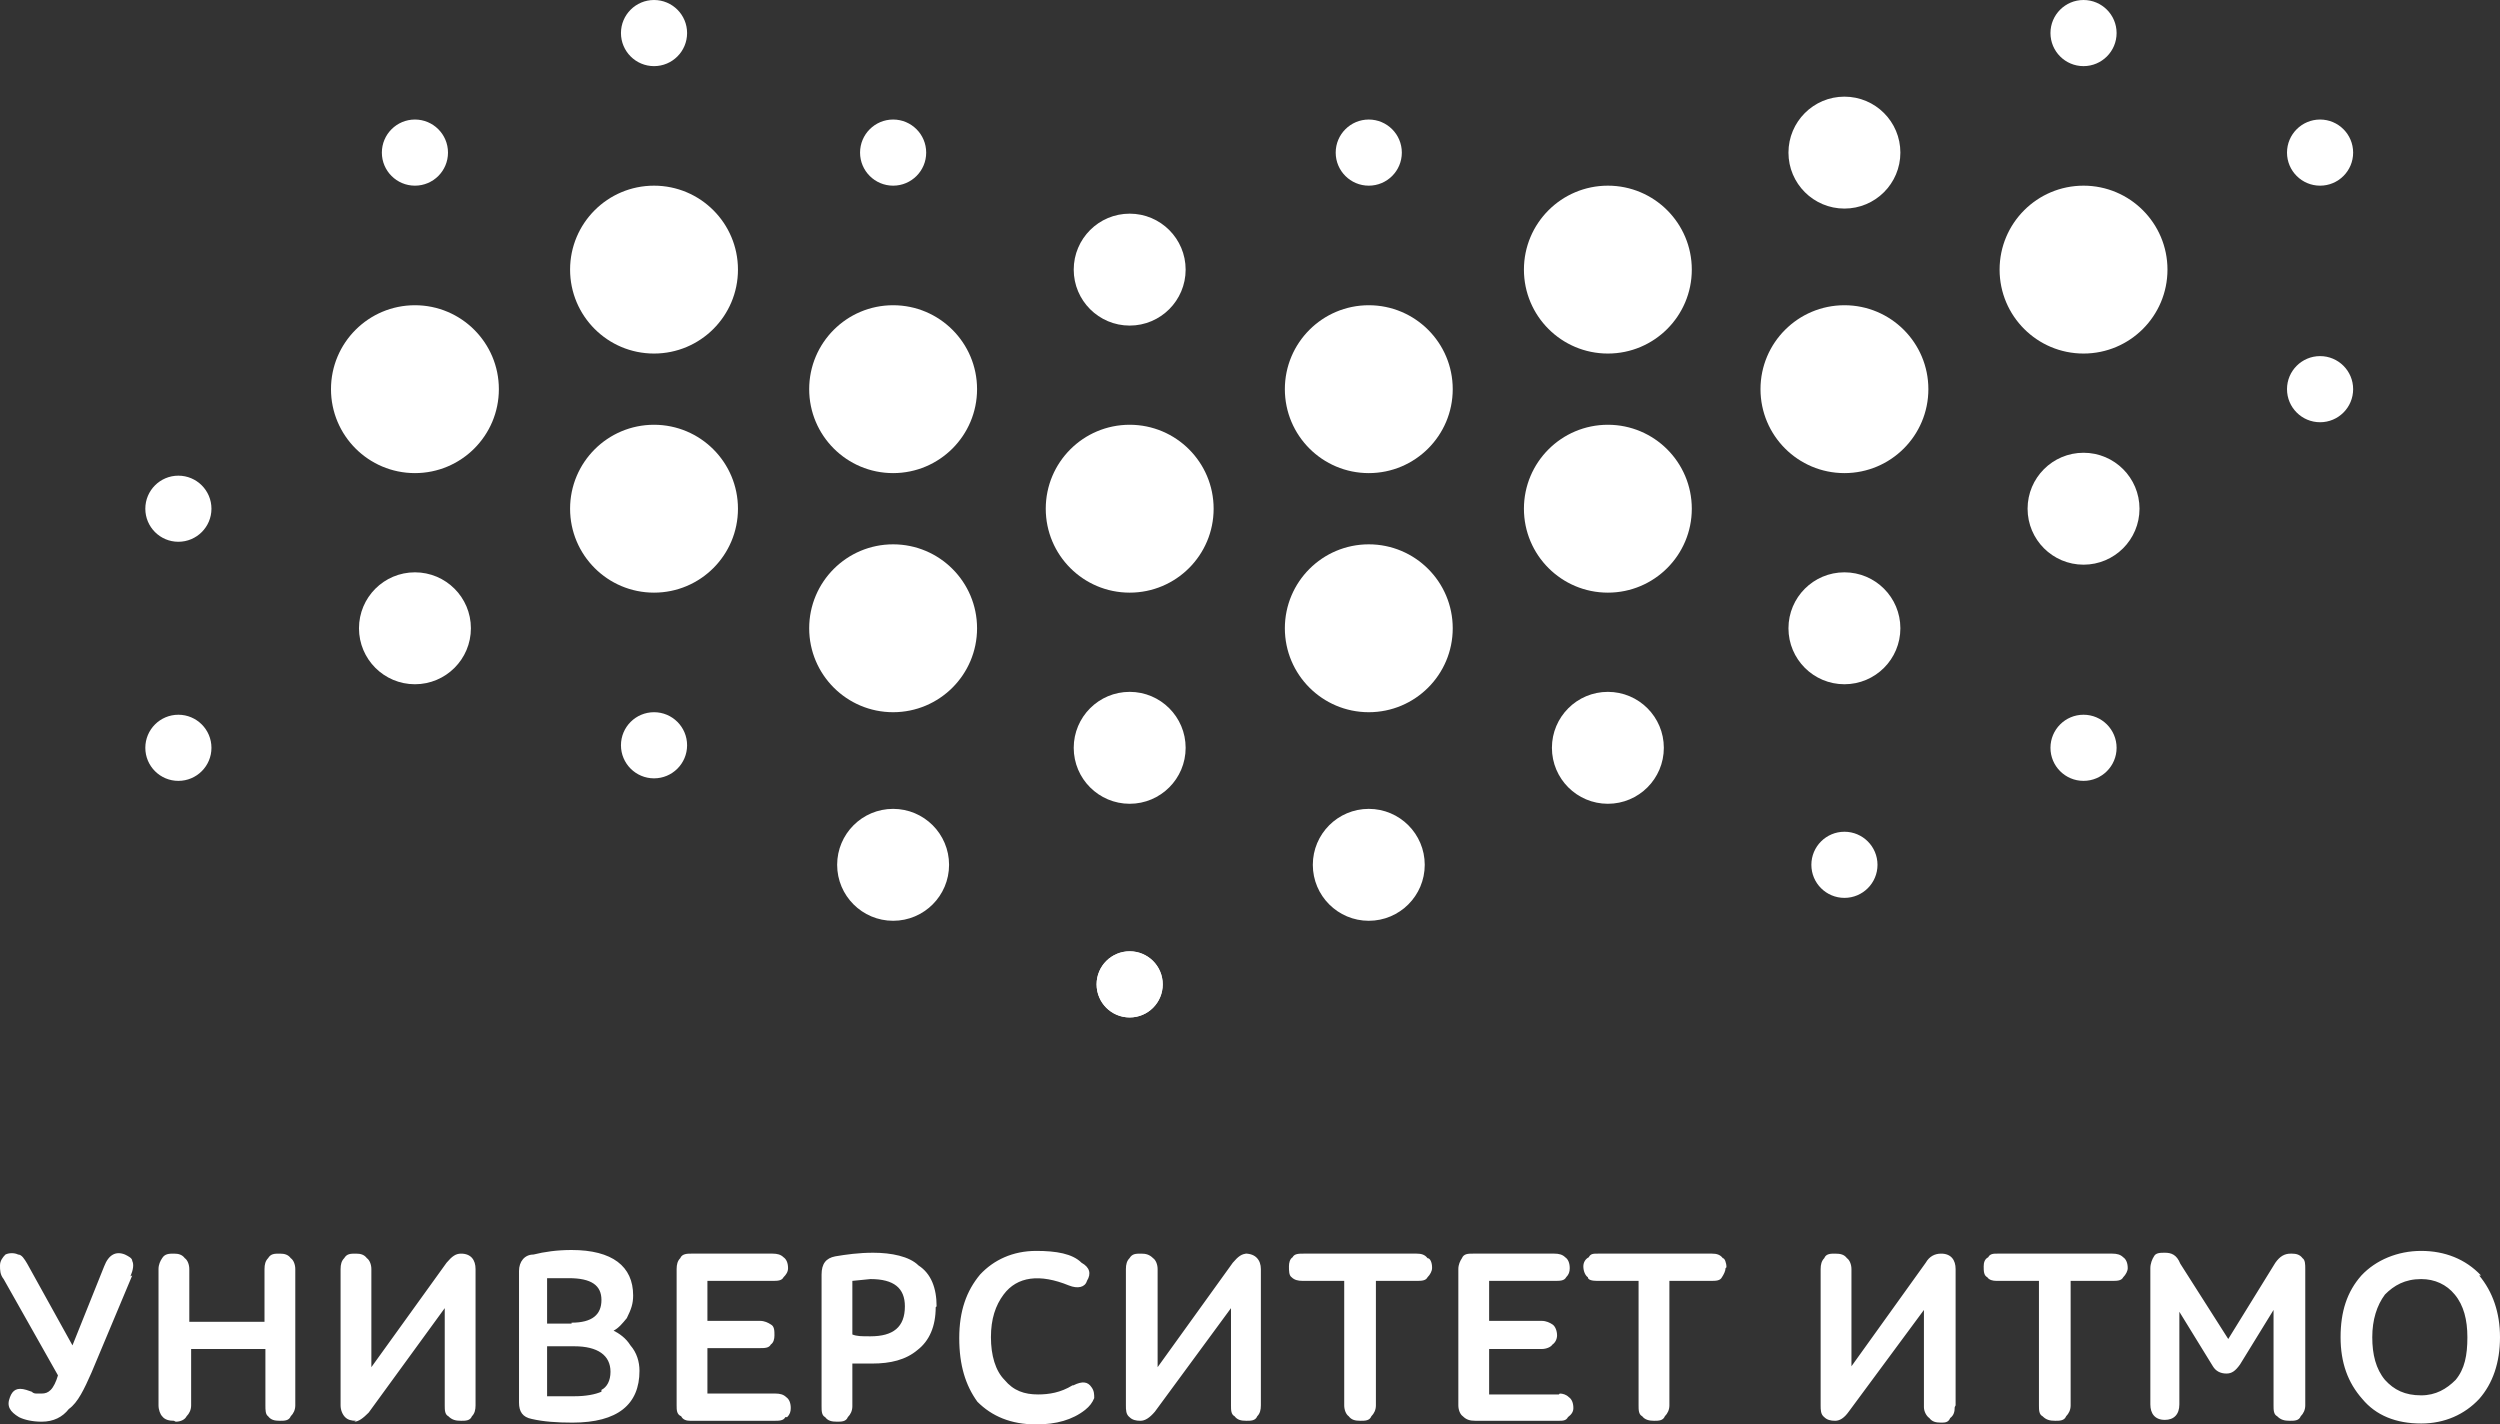
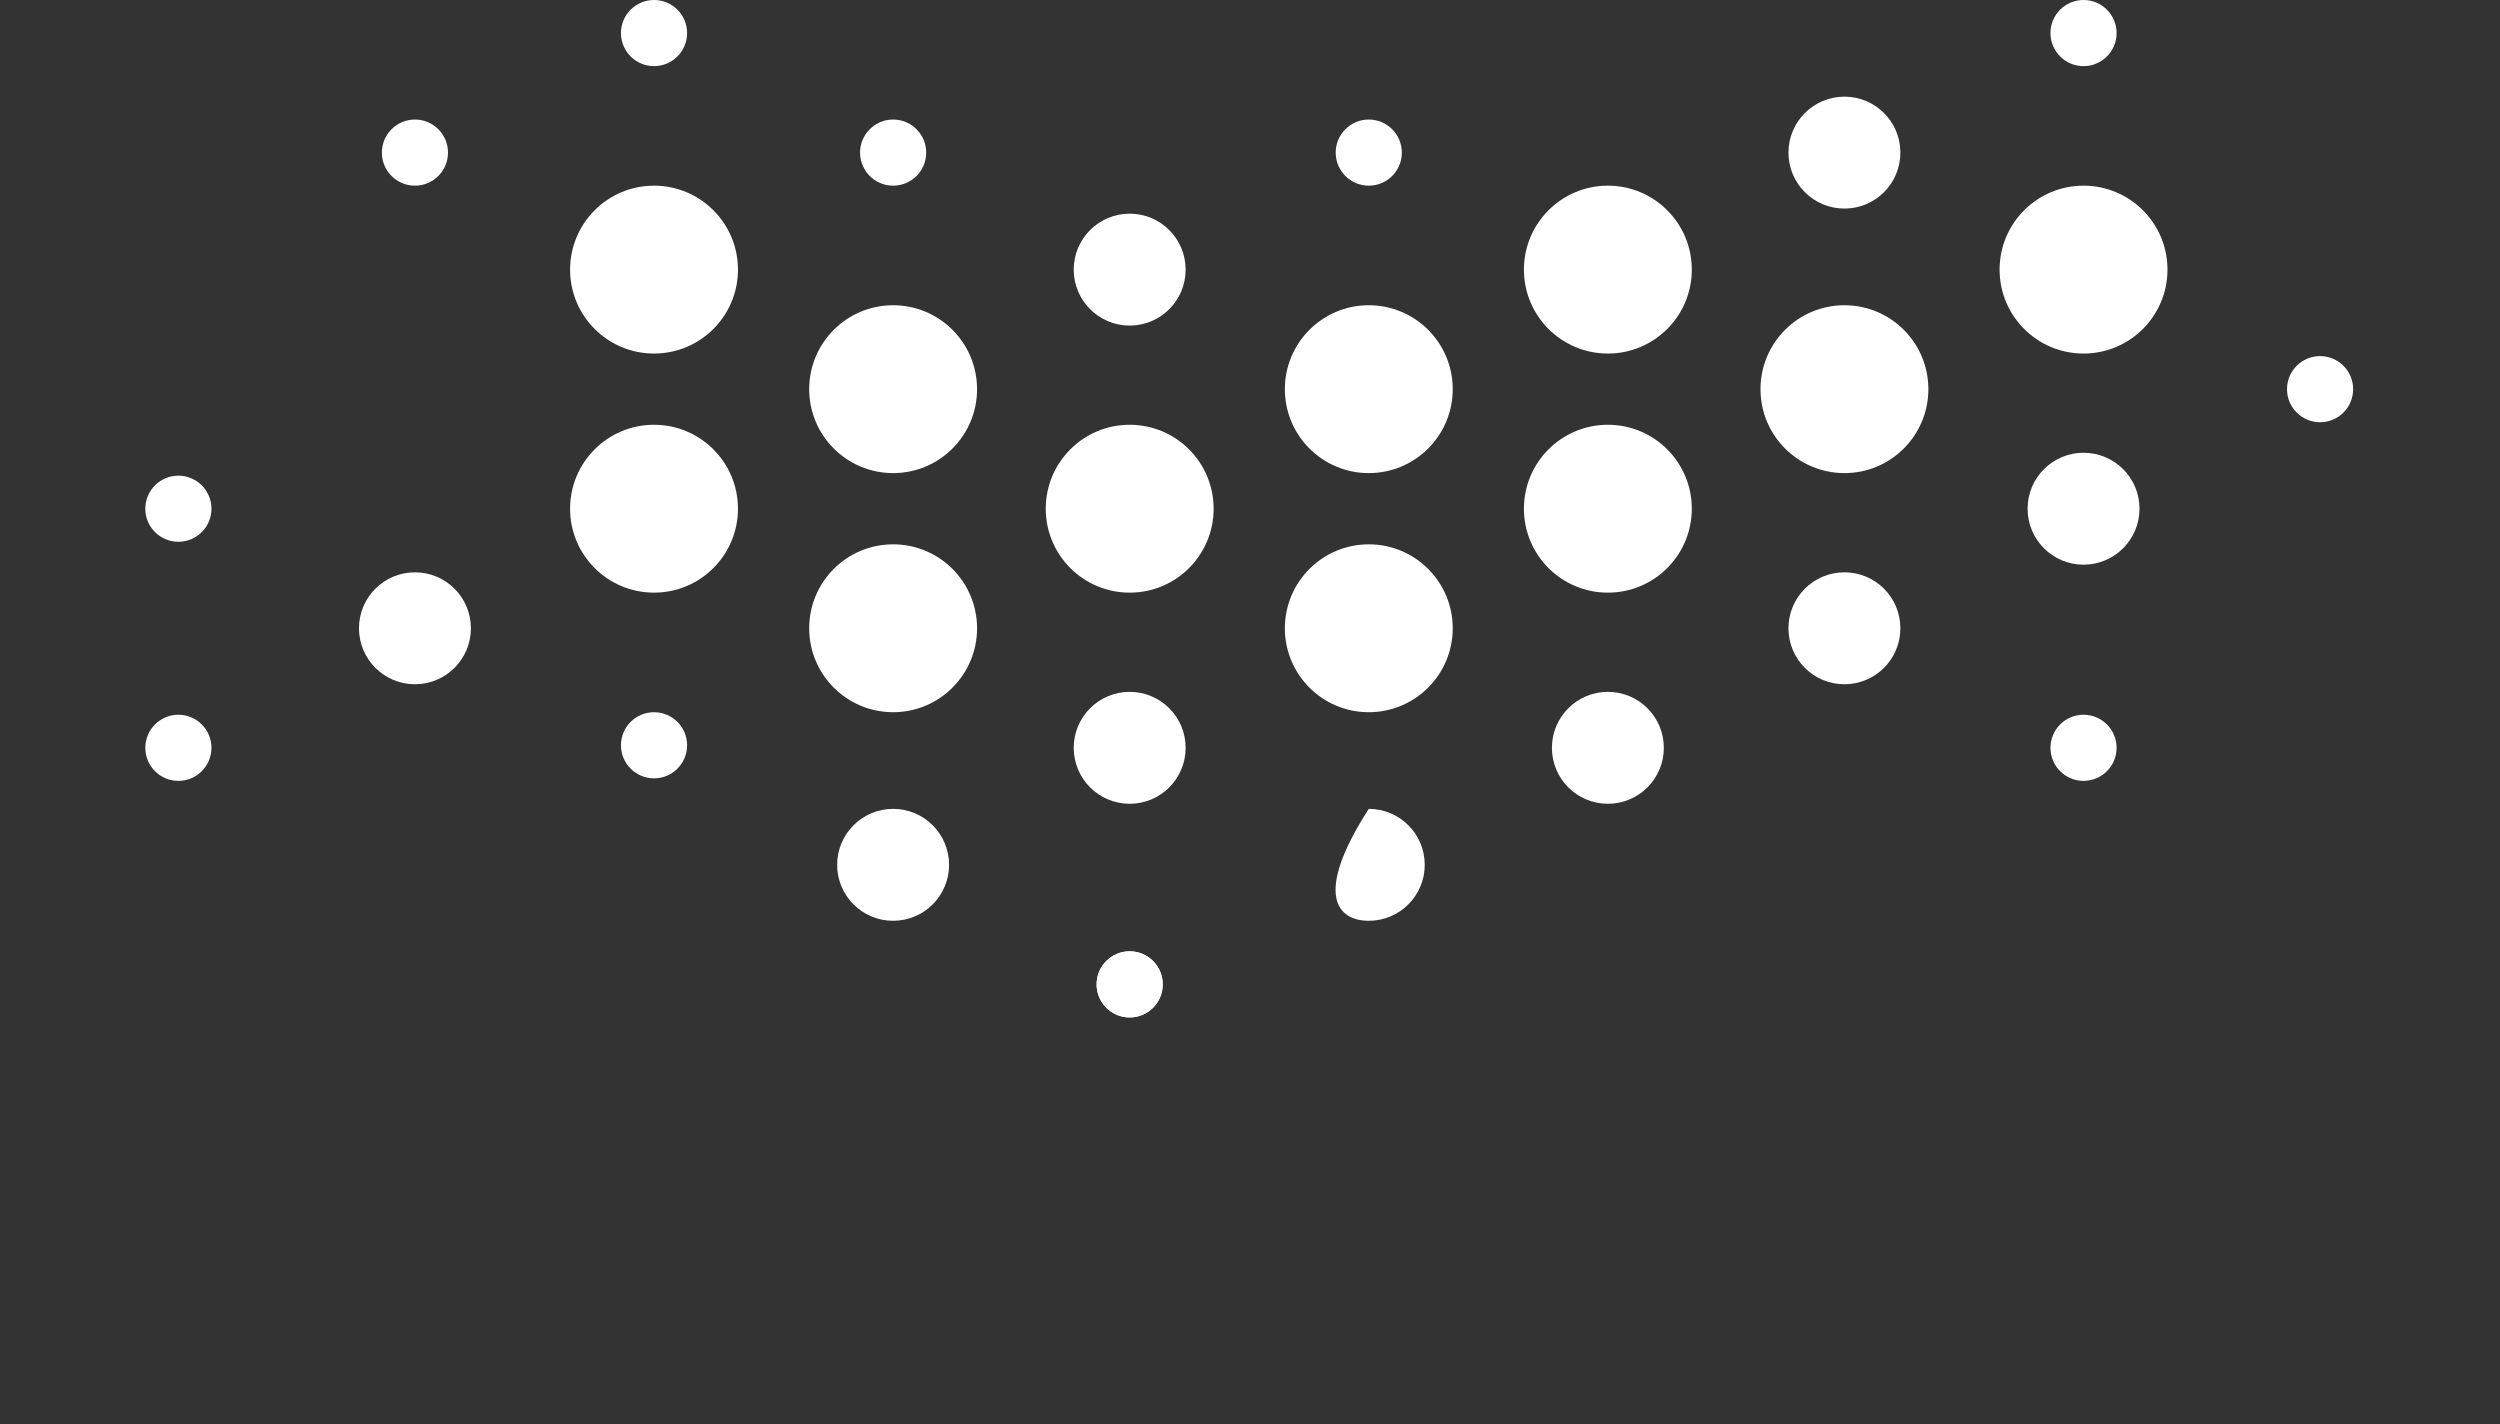
<svg xmlns="http://www.w3.org/2000/svg" width="86" height="49" viewBox="0 0 86 49" fill="none">
  <rect x="0" y="0" width="86" height="49" fill="#333333" stroke="none" />
  <path d="M14.274 23.538C15.337 23.538 16.199 22.676 16.199 21.613C16.199 20.549 15.337 19.688 14.274 19.688C13.21 19.688 12.349 20.549 12.349 21.613C12.349 22.676 13.21 23.538 14.274 23.538Z" fill="white" />
  <path d="M22.498 12.162C24.093 12.162 25.386 10.87 25.386 9.275C25.386 7.68 24.093 6.387 22.498 6.387C20.904 6.387 19.611 7.68 19.611 9.275C19.611 10.87 20.904 12.162 22.498 12.162Z" fill="white" />
  <path d="M30.723 16.275C32.318 16.275 33.611 14.982 33.611 13.387C33.611 11.793 32.318 10.5 30.723 10.5C29.129 10.5 27.836 11.793 27.836 13.387C27.836 14.982 29.129 16.275 30.723 16.275Z" fill="white" />
  <path d="M38.861 20.387C40.456 20.387 41.749 19.095 41.749 17.5C41.749 15.905 40.456 14.612 38.861 14.612C37.266 14.612 35.974 15.905 35.974 17.5C35.974 19.095 37.266 20.387 38.861 20.387Z" fill="white" />
  <path d="M30.723 24.5C32.318 24.5 33.611 23.207 33.611 21.613C33.611 20.018 32.318 18.725 30.723 18.725C29.129 18.725 27.836 20.018 27.836 21.613C27.836 23.207 29.129 24.5 30.723 24.5Z" fill="white" />
  <path d="M47.086 24.5C48.681 24.5 49.974 23.207 49.974 21.613C49.974 20.018 48.681 18.725 47.086 18.725C45.492 18.725 44.199 20.018 44.199 21.613C44.199 23.207 45.492 24.5 47.086 24.5Z" fill="white" />
-   <path d="M47.086 31.675C48.149 31.675 49.011 30.813 49.011 29.75C49.011 28.687 48.149 27.825 47.086 27.825C46.023 27.825 45.161 28.687 45.161 29.75C45.161 30.813 46.023 31.675 47.086 31.675Z" fill="white" />
+   <path d="M47.086 31.675C48.149 31.675 49.011 30.813 49.011 29.75C49.011 28.687 48.149 27.825 47.086 27.825C45.161 30.813 46.023 31.675 47.086 31.675Z" fill="white" />
  <path d="M55.311 27.65C56.374 27.65 57.236 26.788 57.236 25.725C57.236 24.662 56.374 23.8 55.311 23.8C54.248 23.8 53.386 24.662 53.386 25.725C53.386 26.788 54.248 27.65 55.311 27.65Z" fill="white" />
  <path d="M55.311 20.387C56.906 20.387 58.198 19.095 58.198 17.5C58.198 15.905 56.906 14.612 55.311 14.612C53.716 14.612 52.423 15.905 52.423 17.5C52.423 19.095 53.716 20.387 55.311 20.387Z" fill="white" />
  <path d="M47.086 16.275C48.681 16.275 49.974 14.982 49.974 13.387C49.974 11.793 48.681 10.5 47.086 10.5C45.492 10.5 44.199 11.793 44.199 13.387C44.199 14.982 45.492 16.275 47.086 16.275Z" fill="white" />
  <path d="M38.861 27.65C39.924 27.65 40.786 26.788 40.786 25.725C40.786 24.662 39.924 23.8 38.861 23.8C37.798 23.8 36.936 24.662 36.936 25.725C36.936 26.788 37.798 27.65 38.861 27.65Z" fill="white" />
  <path d="M55.311 12.162C56.906 12.162 58.198 10.87 58.198 9.275C58.198 7.68 56.906 6.387 55.311 6.387C53.716 6.387 52.423 7.68 52.423 9.275C52.423 10.87 53.716 12.162 55.311 12.162Z" fill="white" />
  <path d="M63.448 7.175C64.512 7.175 65.373 6.313 65.373 5.25C65.373 4.187 64.512 3.325 63.448 3.325C62.385 3.325 61.523 4.187 61.523 5.25C61.523 6.313 62.385 7.175 63.448 7.175Z" fill="white" />
  <path d="M63.448 23.538C64.512 23.538 65.373 22.676 65.373 21.613C65.373 20.549 64.512 19.688 63.448 19.688C62.385 19.688 61.523 20.549 61.523 21.613C61.523 22.676 62.385 23.538 63.448 23.538Z" fill="white" />
  <path d="M38.861 11.2C39.924 11.2 40.786 10.338 40.786 9.275C40.786 8.212 39.924 7.35 38.861 7.35C37.798 7.35 36.936 8.212 36.936 9.275C36.936 10.338 37.798 11.2 38.861 11.2Z" fill="white" />
  <path d="M30.723 31.675C31.787 31.675 32.648 30.813 32.648 29.75C32.648 28.687 31.787 27.825 30.723 27.825C29.66 27.825 28.798 28.687 28.798 29.75C28.798 30.813 29.66 31.675 30.723 31.675Z" fill="white" />
  <path d="M22.498 20.387C24.093 20.387 25.386 19.095 25.386 17.5C25.386 15.905 24.093 14.612 22.498 14.612C20.904 14.612 19.611 15.905 19.611 17.5C19.611 19.095 20.904 20.387 22.498 20.387Z" fill="white" />
-   <path d="M14.274 16.275C15.868 16.275 17.161 14.982 17.161 13.387C17.161 11.793 15.868 10.5 14.274 10.5C12.679 10.5 11.386 11.793 11.386 13.387C11.386 14.982 12.679 16.275 14.274 16.275Z" fill="white" />
  <path d="M6.136 26.862C6.764 26.862 7.274 26.353 7.274 25.725C7.274 25.097 6.764 24.587 6.136 24.587C5.508 24.587 4.999 25.097 4.999 25.725C4.999 26.353 5.508 26.862 6.136 26.862Z" fill="white" />
  <path d="M6.136 18.637C6.764 18.637 7.274 18.128 7.274 17.5C7.274 16.872 6.764 16.363 6.136 16.363C5.508 16.363 4.999 16.872 4.999 17.5C4.999 18.128 5.508 18.637 6.136 18.637Z" fill="white" />
  <path d="M22.499 26.775C23.127 26.775 23.636 26.266 23.636 25.637C23.636 25.009 23.127 24.5 22.499 24.5C21.871 24.5 21.361 25.009 21.361 25.637C21.361 26.266 21.871 26.775 22.499 26.775Z" fill="white" />
  <path d="M22.499 2.275C23.127 2.275 23.636 1.766 23.636 1.137C23.636 0.509 23.127 0 22.499 0C21.871 0 21.361 0.509 21.361 1.137C21.361 1.766 21.871 2.275 22.499 2.275Z" fill="white" />
  <path d="M38.861 35C39.489 35 39.998 34.491 39.998 33.862C39.998 33.234 39.489 32.725 38.861 32.725C38.232 32.725 37.723 33.234 37.723 33.862C37.723 34.491 38.232 35 38.861 35Z" fill="white" />
  <path d="M14.274 6.387C14.902 6.387 15.411 5.878 15.411 5.25C15.411 4.622 14.902 4.112 14.274 4.112C13.646 4.112 13.136 4.622 13.136 5.25C13.136 5.878 13.646 6.387 14.274 6.387Z" fill="white" />
  <path d="M30.724 6.387C31.352 6.387 31.861 5.878 31.861 5.25C31.861 4.622 31.352 4.112 30.724 4.112C30.096 4.112 29.586 4.622 29.586 5.25C29.586 5.878 30.096 6.387 30.724 6.387Z" fill="white" />
  <path d="M38.861 35C39.489 35 39.998 34.491 39.998 33.862C39.998 33.234 39.489 32.725 38.861 32.725C38.232 32.725 37.723 33.234 37.723 33.862C37.723 34.491 38.232 35 38.861 35Z" fill="white" />
  <path d="M79.811 14.525C80.439 14.525 80.948 14.016 80.948 13.387C80.948 12.759 80.439 12.25 79.811 12.25C79.183 12.25 78.673 12.759 78.673 13.387C78.673 14.016 79.183 14.525 79.811 14.525Z" fill="white" />
-   <path d="M63.449 30.887C64.077 30.887 64.586 30.378 64.586 29.75C64.586 29.122 64.077 28.612 63.449 28.612C62.82 28.612 62.311 29.122 62.311 29.75C62.311 30.378 62.82 30.887 63.449 30.887Z" fill="white" />
  <path d="M71.674 12.162C73.268 12.162 74.561 10.87 74.561 9.275C74.561 7.68 73.268 6.387 71.674 6.387C70.079 6.387 68.786 7.68 68.786 9.275C68.786 10.87 70.079 12.162 71.674 12.162Z" fill="white" />
  <path d="M63.449 16.275C65.043 16.275 66.336 14.982 66.336 13.387C66.336 11.793 65.043 10.5 63.449 10.5C61.854 10.5 60.561 11.793 60.561 13.387C60.561 14.982 61.854 16.275 63.449 16.275Z" fill="white" />
  <path d="M71.673 26.862C72.301 26.862 72.811 26.353 72.811 25.725C72.811 25.097 72.301 24.587 71.673 24.587C71.045 24.587 70.536 25.097 70.536 25.725C70.536 26.353 71.045 26.862 71.673 26.862Z" fill="white" />
  <path d="M71.674 19.425C72.737 19.425 73.599 18.563 73.599 17.5C73.599 16.437 72.737 15.575 71.674 15.575C70.61 15.575 69.749 16.437 69.749 17.5C69.749 18.563 70.61 19.425 71.674 19.425Z" fill="white" />
  <path d="M47.086 6.387C47.714 6.387 48.223 5.878 48.223 5.25C48.223 4.622 47.714 4.112 47.086 4.112C46.458 4.112 45.948 4.622 45.948 5.25C45.948 5.878 46.458 6.387 47.086 6.387Z" fill="white" />
  <path d="M71.673 2.275C72.301 2.275 72.811 1.766 72.811 1.137C72.811 0.509 72.301 0 71.673 0C71.045 0 70.536 0.509 70.536 1.137C70.536 1.766 71.045 2.275 71.673 2.275Z" fill="white" />
-   <path d="M79.811 6.387C80.439 6.387 80.948 5.878 80.948 5.25C80.948 4.622 80.439 4.112 79.811 4.112C79.183 4.112 78.673 4.622 78.673 5.25C78.673 5.878 79.183 6.387 79.811 6.387Z" fill="white" />
-   <path d="M4.487 43.906C4.58 43.688 4.612 43.5 4.549 43.375C4.549 43.281 4.425 43.219 4.3 43.156C3.988 43.031 3.739 43.156 3.583 43.562L2.493 46.281L0.935 43.469C0.841 43.312 0.748 43.156 0.623 43.156C0.499 43.094 0.312 43.094 0.187 43.156C0.093 43.25 0 43.375 0 43.531C0 43.688 -1.90368e-06 43.844 0.125 44L1.994 47.312C1.932 47.531 1.838 47.719 1.745 47.812C1.651 47.906 1.558 47.938 1.433 47.938H1.278C1.215 47.938 1.153 47.938 1.091 47.875L0.904 47.812C0.592 47.719 0.436 47.812 0.343 48.062C0.218 48.375 0.343 48.562 0.654 48.75C0.841 48.844 1.122 48.906 1.433 48.906C1.838 48.906 2.15 48.75 2.368 48.469C2.68 48.25 2.898 47.781 3.147 47.219L4.549 43.875L4.487 43.906ZM6.045 48.906C6.201 48.906 6.357 48.844 6.419 48.719C6.512 48.625 6.575 48.5 6.575 48.344V46.406H9.13V48.344C9.13 48.5 9.13 48.656 9.223 48.719C9.317 48.844 9.441 48.875 9.628 48.875C9.784 48.875 9.94 48.875 10.002 48.719C10.096 48.625 10.158 48.5 10.158 48.344V43.656C10.158 43.5 10.096 43.344 10.002 43.281C9.909 43.156 9.784 43.125 9.628 43.125C9.441 43.125 9.317 43.125 9.223 43.281C9.13 43.375 9.099 43.5 9.099 43.656V45.469H6.512V43.656C6.512 43.5 6.45 43.344 6.357 43.281C6.263 43.156 6.138 43.125 5.983 43.125C5.827 43.125 5.671 43.125 5.578 43.281C5.515 43.375 5.453 43.5 5.453 43.656V48.344C5.453 48.5 5.515 48.656 5.578 48.719C5.671 48.844 5.827 48.875 5.983 48.875L6.045 48.906ZM12.183 48.906C12.339 48.906 12.495 48.781 12.682 48.594L15.299 45V48.344C15.299 48.5 15.299 48.656 15.424 48.719C15.549 48.844 15.673 48.875 15.86 48.875C16.016 48.875 16.172 48.875 16.234 48.719C16.328 48.625 16.359 48.5 16.359 48.344V43.656C16.359 43.344 16.203 43.125 15.86 43.125C15.673 43.125 15.549 43.219 15.362 43.438L12.775 47.031V43.656C12.775 43.5 12.713 43.344 12.62 43.281C12.526 43.156 12.401 43.125 12.246 43.125C12.059 43.125 11.934 43.125 11.841 43.281C11.747 43.375 11.716 43.5 11.716 43.656V48.344C11.716 48.5 11.778 48.656 11.872 48.75C11.965 48.844 12.09 48.875 12.246 48.875L12.183 48.906ZM21.095 45.781C21.282 45.688 21.407 45.531 21.562 45.344C21.718 45.031 21.78 44.844 21.78 44.562C21.78 43.562 21.064 43 19.662 43C19.163 43 18.727 43.062 18.353 43.156C18.041 43.156 17.854 43.406 17.854 43.719V48.25C17.854 48.562 17.979 48.75 18.291 48.812C18.696 48.906 19.163 48.938 19.693 48.938C21.251 48.938 21.998 48.312 21.998 47.156C21.998 46.844 21.905 46.531 21.687 46.281C21.531 46.031 21.313 45.875 21.064 45.75L21.095 45.781ZM19.662 45.531H18.82V43.969H19.568C20.347 43.969 20.69 44.219 20.69 44.719C20.69 45.219 20.378 45.5 19.662 45.5V45.531ZM20.69 47.875C20.472 47.969 20.16 48.031 19.755 48.031H18.82V46.312H19.755C20.565 46.312 21.001 46.625 21.001 47.188C21.001 47.5 20.877 47.719 20.69 47.812V47.875ZM27.078 48.75C27.171 48.656 27.202 48.562 27.202 48.438C27.202 48.25 27.14 48.125 27.046 48.062C26.953 47.969 26.828 47.938 26.672 47.938H24.335V46.375H26.143C26.299 46.375 26.454 46.375 26.517 46.25C26.61 46.188 26.641 46.062 26.641 45.938C26.641 45.781 26.641 45.625 26.517 45.562C26.423 45.5 26.299 45.438 26.143 45.438H24.335V44.062H26.579C26.735 44.062 26.891 44.062 26.953 43.938C27.046 43.844 27.109 43.75 27.109 43.625C27.109 43.438 27.046 43.312 26.953 43.25C26.859 43.156 26.735 43.125 26.579 43.125H23.775C23.65 43.125 23.463 43.125 23.401 43.281C23.307 43.375 23.276 43.5 23.276 43.656V48.344C23.276 48.5 23.276 48.656 23.432 48.719C23.494 48.844 23.619 48.875 23.744 48.875H26.641C26.797 48.875 26.953 48.875 27.015 48.75H27.078ZM32.219 44.938C32.219 44.312 32.032 43.812 31.596 43.531C31.284 43.219 30.661 43.094 30.038 43.094C29.539 43.094 29.103 43.156 28.729 43.219C28.417 43.281 28.262 43.469 28.262 43.844V48.375C28.262 48.531 28.262 48.688 28.386 48.75C28.48 48.875 28.604 48.906 28.791 48.906C28.947 48.906 29.103 48.906 29.165 48.75C29.259 48.656 29.321 48.531 29.321 48.375V46.906H30.006C30.63 46.906 31.159 46.781 31.564 46.438C31.97 46.125 32.188 45.625 32.188 44.969L32.219 44.938ZM29.321 44.062L29.944 44C30.754 44 31.128 44.312 31.128 44.938C31.128 45.656 30.723 45.969 29.944 45.969C29.633 45.969 29.477 45.969 29.321 45.906V44.031V44.062ZM36.893 47.656C36.488 47.906 36.083 47.969 35.709 47.969C35.241 47.969 34.867 47.844 34.556 47.469C34.244 47.156 34.088 46.625 34.088 46C34.088 45.375 34.244 44.906 34.525 44.531C34.992 43.906 35.771 43.812 36.768 44.219C37.08 44.344 37.329 44.281 37.391 44.062C37.547 43.812 37.485 43.594 37.204 43.438C36.893 43.125 36.332 43.031 35.646 43.031C34.836 43.031 34.182 43.344 33.715 43.844C33.247 44.406 32.998 45.094 32.998 46.031C32.998 46.969 33.216 47.656 33.621 48.219C34.12 48.719 34.774 49 35.646 49C36.332 49 36.893 48.844 37.329 48.5C37.485 48.375 37.578 48.25 37.641 48.094C37.641 47.969 37.641 47.844 37.547 47.719C37.422 47.531 37.236 47.5 36.924 47.656H36.893ZM42.907 43.125C42.72 43.125 42.595 43.219 42.408 43.438L39.822 47.031V43.656C39.822 43.5 39.759 43.344 39.666 43.281C39.541 43.156 39.417 43.125 39.261 43.125C39.074 43.125 38.949 43.125 38.856 43.281C38.762 43.375 38.731 43.5 38.731 43.656V48.344C38.731 48.5 38.731 48.656 38.856 48.75C38.949 48.844 39.074 48.875 39.23 48.875C39.386 48.875 39.541 48.781 39.728 48.562L42.346 45V48.344C42.346 48.5 42.346 48.656 42.47 48.719C42.564 48.844 42.688 48.875 42.875 48.875C43.031 48.875 43.187 48.875 43.249 48.719C43.343 48.625 43.374 48.5 43.374 48.344V43.656C43.374 43.344 43.187 43.125 42.844 43.125H42.907ZM49.263 43.594C49.263 43.438 49.201 43.281 49.107 43.281C49.014 43.156 48.889 43.125 48.733 43.125H44.838C44.683 43.125 44.527 43.125 44.465 43.25C44.371 43.312 44.34 43.438 44.34 43.562C44.34 43.719 44.34 43.875 44.433 43.938C44.527 44.031 44.651 44.062 44.807 44.062H46.241V48.344C46.241 48.5 46.303 48.656 46.396 48.719C46.49 48.844 46.614 48.875 46.801 48.875C46.957 48.875 47.113 48.875 47.175 48.719C47.269 48.625 47.331 48.5 47.331 48.344V44.062H48.733C48.889 44.062 49.045 44.062 49.107 43.938C49.201 43.844 49.263 43.719 49.263 43.625V43.594ZM53.625 47.969H51.226V46.406H53.033C53.189 46.406 53.345 46.344 53.407 46.25C53.501 46.188 53.563 46.062 53.563 45.938C53.563 45.781 53.501 45.625 53.407 45.562C53.314 45.5 53.189 45.438 53.033 45.438H51.226V44.062H53.501C53.657 44.062 53.812 44.062 53.875 43.938C53.968 43.844 53.999 43.75 53.999 43.625C53.999 43.438 53.937 43.312 53.843 43.25C53.75 43.156 53.625 43.125 53.47 43.125H50.665C50.509 43.125 50.354 43.125 50.291 43.281C50.229 43.375 50.167 43.5 50.167 43.656V48.344C50.167 48.5 50.229 48.656 50.322 48.719C50.447 48.844 50.572 48.875 50.759 48.875H53.625C53.75 48.875 53.875 48.875 53.937 48.75C54.062 48.656 54.124 48.562 54.124 48.438C54.124 48.25 54.062 48.125 53.968 48.062C53.875 47.969 53.75 47.938 53.657 47.938L53.625 47.969ZM59.39 43.594C59.39 43.438 59.328 43.281 59.265 43.281C59.172 43.156 59.047 43.125 58.891 43.125H54.965C54.809 43.125 54.716 43.125 54.654 43.25C54.529 43.312 54.467 43.438 54.467 43.562C54.467 43.719 54.529 43.875 54.623 43.938C54.623 44.031 54.778 44.062 54.934 44.062H56.367V48.344C56.367 48.5 56.367 48.656 56.492 48.719C56.586 48.844 56.741 48.875 56.897 48.875C57.053 48.875 57.209 48.875 57.271 48.719C57.364 48.625 57.427 48.5 57.427 48.344V44.062H58.86C59.016 44.062 59.172 44.062 59.234 43.938C59.296 43.844 59.359 43.719 59.359 43.625L59.39 43.594ZM67.273 48.344V43.656C67.273 43.344 67.117 43.125 66.775 43.125C66.556 43.125 66.37 43.219 66.245 43.438L63.69 47V43.656C63.69 43.5 63.627 43.344 63.534 43.281C63.441 43.156 63.316 43.125 63.129 43.125C62.973 43.125 62.817 43.125 62.755 43.281C62.662 43.375 62.63 43.5 62.63 43.656V48.344C62.63 48.5 62.63 48.656 62.755 48.75C62.849 48.844 62.973 48.875 63.129 48.875C63.285 48.875 63.441 48.781 63.596 48.562L66.183 45.062V48.406C66.183 48.562 66.276 48.719 66.37 48.781C66.463 48.906 66.588 48.938 66.775 48.938C66.899 48.938 67.024 48.938 67.086 48.781C67.211 48.688 67.242 48.562 67.242 48.406L67.273 48.344ZM72.57 43.125H68.707C68.582 43.125 68.457 43.125 68.395 43.25C68.27 43.312 68.239 43.438 68.239 43.562C68.239 43.719 68.239 43.875 68.364 43.938C68.426 44.031 68.551 44.062 68.675 44.062H70.14V48.344C70.14 48.5 70.14 48.656 70.264 48.719C70.389 48.844 70.514 48.875 70.701 48.875C70.856 48.875 71.012 48.875 71.075 48.719C71.168 48.625 71.23 48.5 71.23 48.344V44.062H72.664C72.82 44.062 72.975 44.062 73.038 43.938C73.131 43.844 73.194 43.719 73.194 43.625C73.194 43.438 73.131 43.312 73.038 43.25C72.944 43.156 72.82 43.125 72.664 43.125H72.57ZM78.802 43.125C78.584 43.125 78.428 43.219 78.272 43.438L76.652 46.062L75.001 43.469C74.876 43.156 74.689 43.094 74.471 43.094C74.315 43.094 74.159 43.094 74.097 43.219C74.035 43.312 73.972 43.469 73.972 43.625V48.312C73.972 48.625 74.128 48.844 74.471 48.844C74.783 48.844 74.97 48.656 74.97 48.312V45.125L76.123 47C76.216 47.156 76.372 47.25 76.59 47.25C76.777 47.25 76.901 47.156 77.057 46.938L78.21 45.062V48.344C78.21 48.5 78.21 48.656 78.335 48.719C78.459 48.844 78.584 48.875 78.771 48.875C78.927 48.875 79.083 48.875 79.145 48.719C79.238 48.625 79.301 48.5 79.301 48.344V43.656C79.301 43.5 79.301 43.344 79.207 43.281C79.114 43.156 78.989 43.125 78.833 43.125H78.802ZM85.346 43.875C84.816 43.312 84.099 43.031 83.289 43.031C82.479 43.031 81.731 43.344 81.233 43.875C80.734 44.438 80.516 45.125 80.516 46C80.516 46.875 80.765 47.562 81.264 48.125C81.731 48.688 82.417 48.969 83.289 48.969C84.099 48.969 84.785 48.656 85.283 48.125C85.751 47.594 86 46.875 86 46C86 45.156 85.751 44.438 85.283 43.875H85.346ZM84.473 47.469C84.162 47.781 83.788 48 83.289 48C82.728 48 82.354 47.812 82.043 47.469C81.731 47.094 81.606 46.594 81.606 46C81.606 45.406 81.762 44.906 82.043 44.531C82.354 44.219 82.728 44 83.289 44C83.757 44 84.162 44.188 84.442 44.531C84.754 44.906 84.878 45.406 84.878 46C84.878 46.625 84.785 47.094 84.473 47.469Z" fill="white" />
</svg>